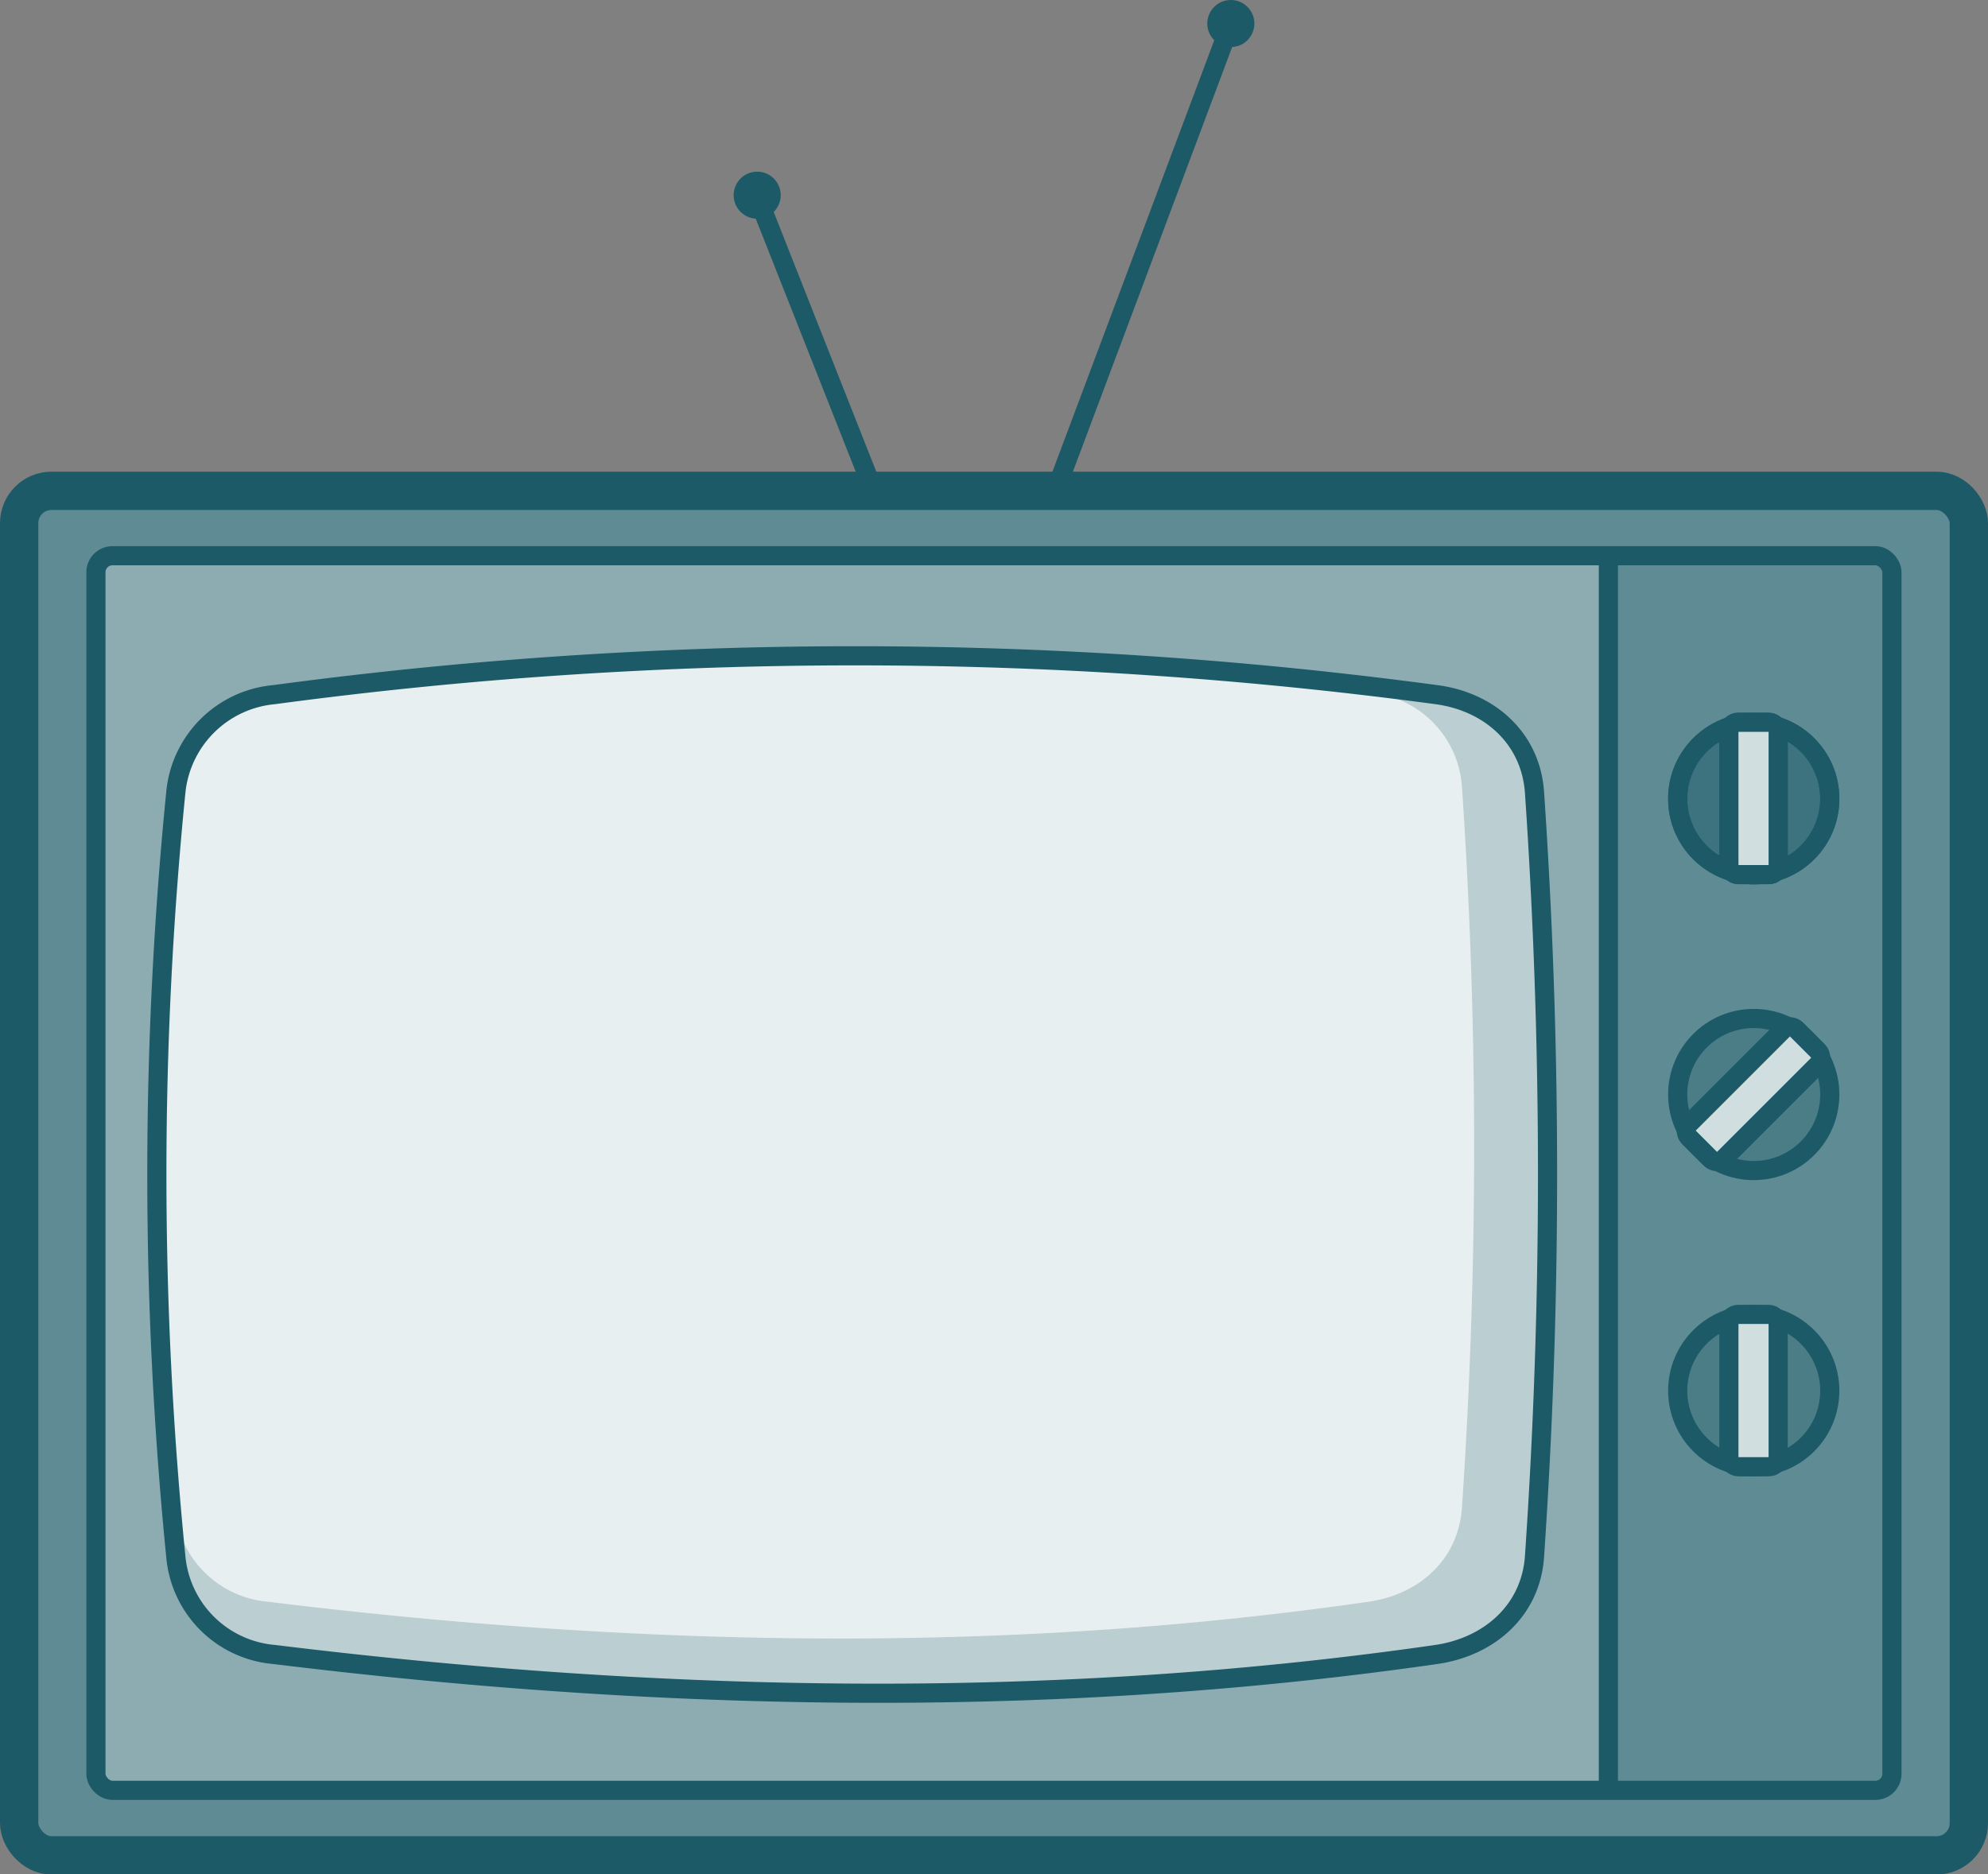
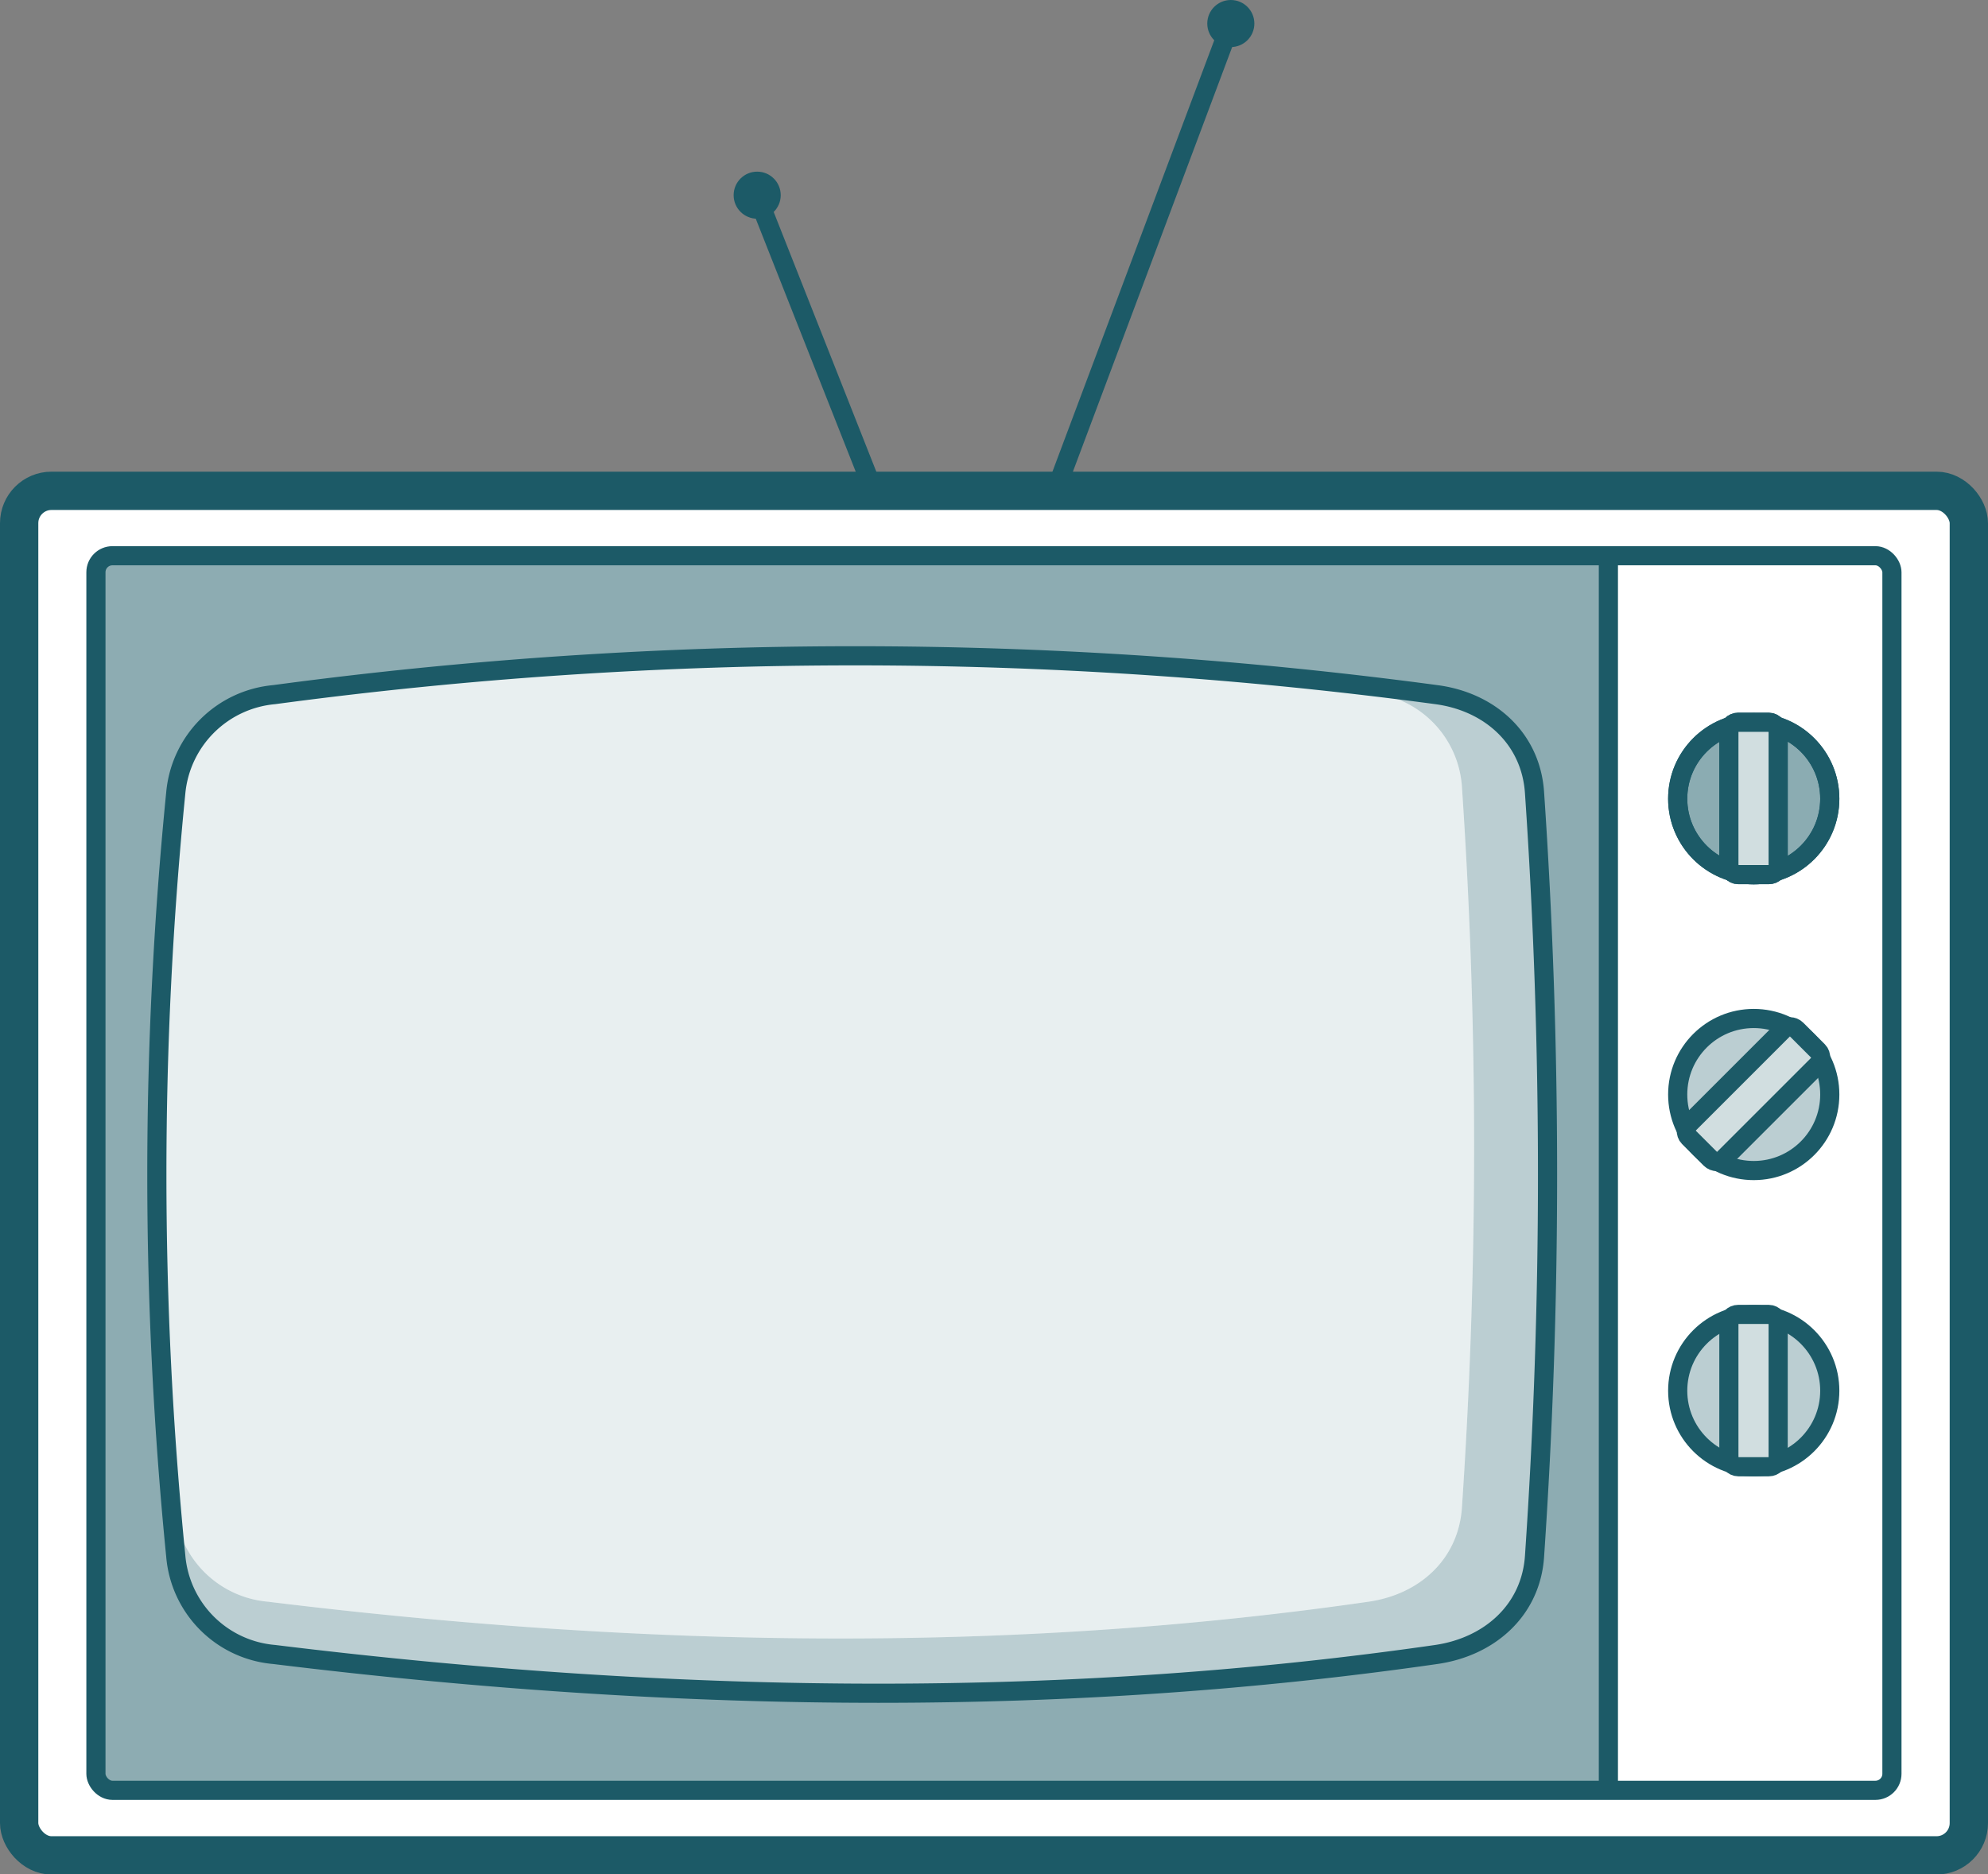
<svg xmlns="http://www.w3.org/2000/svg" id="Lager_1" data-name="Lager 1" viewBox="0 0 135.95 128.2">
  <rect x="0" y="0" width="135.95" height="128.2" fill="#808080" stroke="none" />
  <defs>
    <style>.cls-1{fill:#fff;}.cls-10,.cls-2,.cls-4,.cls-7,.cls-8,.cls-9{fill:#1c5a67;}.cls-2{opacity:0.7;}.cls-3,.cls-5,.cls-6{fill:none;stroke:#1c5a67;}.cls-3{stroke-linecap:round;stroke-width:2.62px;}.cls-3,.cls-5{stroke-linejoin:round;}.cls-4{opacity:0.5;}.cls-5,.cls-6{stroke-width:1.31px;}.cls-6{stroke-miterlimit:10;}.cls-7{opacity:0.3;}.cls-8{opacity:0.1;}.cls-9{opacity:0.2;}</style>
  </defs>
  <rect class="cls-1" x="1.31" y="33.57" width="133.33" height="93.33" rx="1.31" />
-   <rect class="cls-2" x="1.31" y="33.57" width="133.33" height="93.33" rx="1.31" />
  <rect class="cls-3" x="1.31" y="33.57" width="133.33" height="93.33" rx="2.21" />
  <rect class="cls-1" x="6.56" y="38.01" width="103.43" height="84.44" rx="1.13" />
  <rect class="cls-4" x="6.56" y="38.01" width="103.43" height="84.44" rx="1.13" />
  <rect class="cls-5" x="6.56" y="38.01" width="122.82" height="84.44" rx="1.13" />
  <line class="cls-6" x1="109.99" y1="38.01" x2="109.99" y2="122.45" />
  <path class="cls-1" d="M990.52,589.16c-24.57,3.54-50.71,3.53-79.47,0a7.38,7.38,0,0,1-6.73-6.73,263.89,263.89,0,0,1,0-52.2,7.43,7.43,0,0,1,6.73-6.72,298.51,298.51,0,0,1,79.47,0c3.66.48,6.48,3,6.72,6.72a383.53,383.53,0,0,1,0,52.2C997,586.12,994.18,588.63,990.52,589.16Z" transform="translate(-892.3 -476)" />
  <path class="cls-7" d="M990.52,589.16c-24.57,3.54-50.71,3.53-79.47,0a7.38,7.38,0,0,1-6.73-6.73,263.89,263.89,0,0,1,0-52.2,7.43,7.43,0,0,1,6.73-6.72,298.51,298.51,0,0,1,79.47,0c3.66.48,6.48,3,6.72,6.72a383.53,383.53,0,0,1,0,52.2C997,586.12,994.18,588.63,990.52,589.16Z" transform="translate(-892.3 -476)" />
  <path class="cls-1" d="M985.89,585.55c-23.26,3.36-48,3.35-75.27,0a7,7,0,0,1-6.37-6.37,250.51,250.51,0,0,1,0-49.44,7,7,0,0,1,6.37-6.37,283,283,0,0,1,75.27,0,6.92,6.92,0,0,1,6.38,6.37,365.64,365.64,0,0,1,0,49.44C992,582.68,989.36,585.05,985.89,585.55Z" transform="translate(-892.3 -476)" />
-   <path class="cls-8" d="M985.89,585.55c-23.26,3.36-48,3.35-75.27,0a7,7,0,0,1-6.37-6.37,250.51,250.51,0,0,1,0-49.44,7,7,0,0,1,6.37-6.37,283,283,0,0,1,75.27,0,6.92,6.92,0,0,1,6.38,6.37,365.64,365.64,0,0,1,0,49.44C992,582.68,989.36,585.05,985.89,585.55Z" transform="translate(-892.3 -476)" />
+   <path class="cls-8" d="M985.89,585.55c-23.26,3.36-48,3.35-75.27,0a7,7,0,0,1-6.37-6.37,250.51,250.51,0,0,1,0-49.44,7,7,0,0,1,6.37-6.37,283,283,0,0,1,75.27,0,6.92,6.92,0,0,1,6.38,6.37,365.64,365.64,0,0,1,0,49.44C992,582.68,989.36,585.05,985.89,585.55" transform="translate(-892.3 -476)" />
  <path class="cls-6" d="M990.52,589.16c-24.57,3.54-50.71,3.53-79.47,0a7.38,7.38,0,0,1-6.73-6.73,263.89,263.89,0,0,1,0-52.2,7.43,7.43,0,0,1,6.73-6.72,298.51,298.51,0,0,1,79.47,0c3.66.48,6.48,3,6.72,6.72a383.53,383.53,0,0,1,0,52.2C997,586.12,994.18,588.63,990.52,589.16Z" transform="translate(-892.3 -476)" />
  <circle class="cls-7" cx="119.93" cy="95.12" r="5.2" />
  <circle class="cls-6" cx="119.93" cy="95.12" r="5.2" />
  <rect class="cls-1" x="118.23" y="89.9" width="3.37" height="10.42" rx="0.64" />
  <rect class="cls-9" x="118.23" y="89.9" width="3.37" height="10.42" rx="0.64" />
  <rect class="cls-6" x="118.23" y="89.9" width="3.37" height="10.42" rx="0.64" />
  <circle class="cls-7" cx="119.93" cy="54.63" r="5.2" />
  <circle class="cls-6" cx="119.93" cy="54.63" r="5.2" />
  <rect class="cls-1" x="118.23" y="49.4" width="3.37" height="10.42" rx="0.64" />
  <rect class="cls-9" x="118.23" y="49.4" width="3.37" height="10.42" rx="0.64" />
  <rect class="cls-6" x="118.23" y="49.4" width="3.37" height="10.42" rx="0.64" />
  <circle class="cls-7" cx="119.93" cy="54.63" r="5.2" />
  <circle class="cls-6" cx="119.93" cy="54.63" r="5.2" />
  <rect class="cls-1" x="118.23" y="49.4" width="3.37" height="10.42" rx="0.64" />
  <rect class="cls-9" x="118.23" y="49.4" width="3.37" height="10.42" rx="0.64" />
  <rect class="cls-6" x="118.23" y="49.4" width="3.37" height="10.42" rx="0.64" />
  <circle class="cls-7" cx="119.93" cy="74.86" r="5.2" />
  <circle class="cls-6" cx="119.93" cy="74.86" r="5.2" />
  <rect class="cls-1" x="1010.53" y="545.63" width="3.37" height="10.42" rx="0.64" transform="translate(-206.33 -1030.41) rotate(45)" />
  <rect class="cls-9" x="1010.53" y="545.63" width="3.37" height="10.42" rx="0.64" transform="translate(-206.33 -1030.41) rotate(45)" />
  <rect class="cls-6" x="1010.53" y="545.63" width="3.37" height="10.42" rx="0.64" transform="translate(-206.33 -1030.41) rotate(45)" />
  <line class="cls-6" x1="59.74" y1="33.57" x2="52" y2="13.98" />
  <line class="cls-6" x1="72.18" y1="33.57" x2="84" y2="2.05" />
  <circle class="cls-10" cx="51.78" cy="13.35" r="1.61" />
  <circle class="cls-10" cx="84.17" cy="1.61" r="1.61" />
</svg>